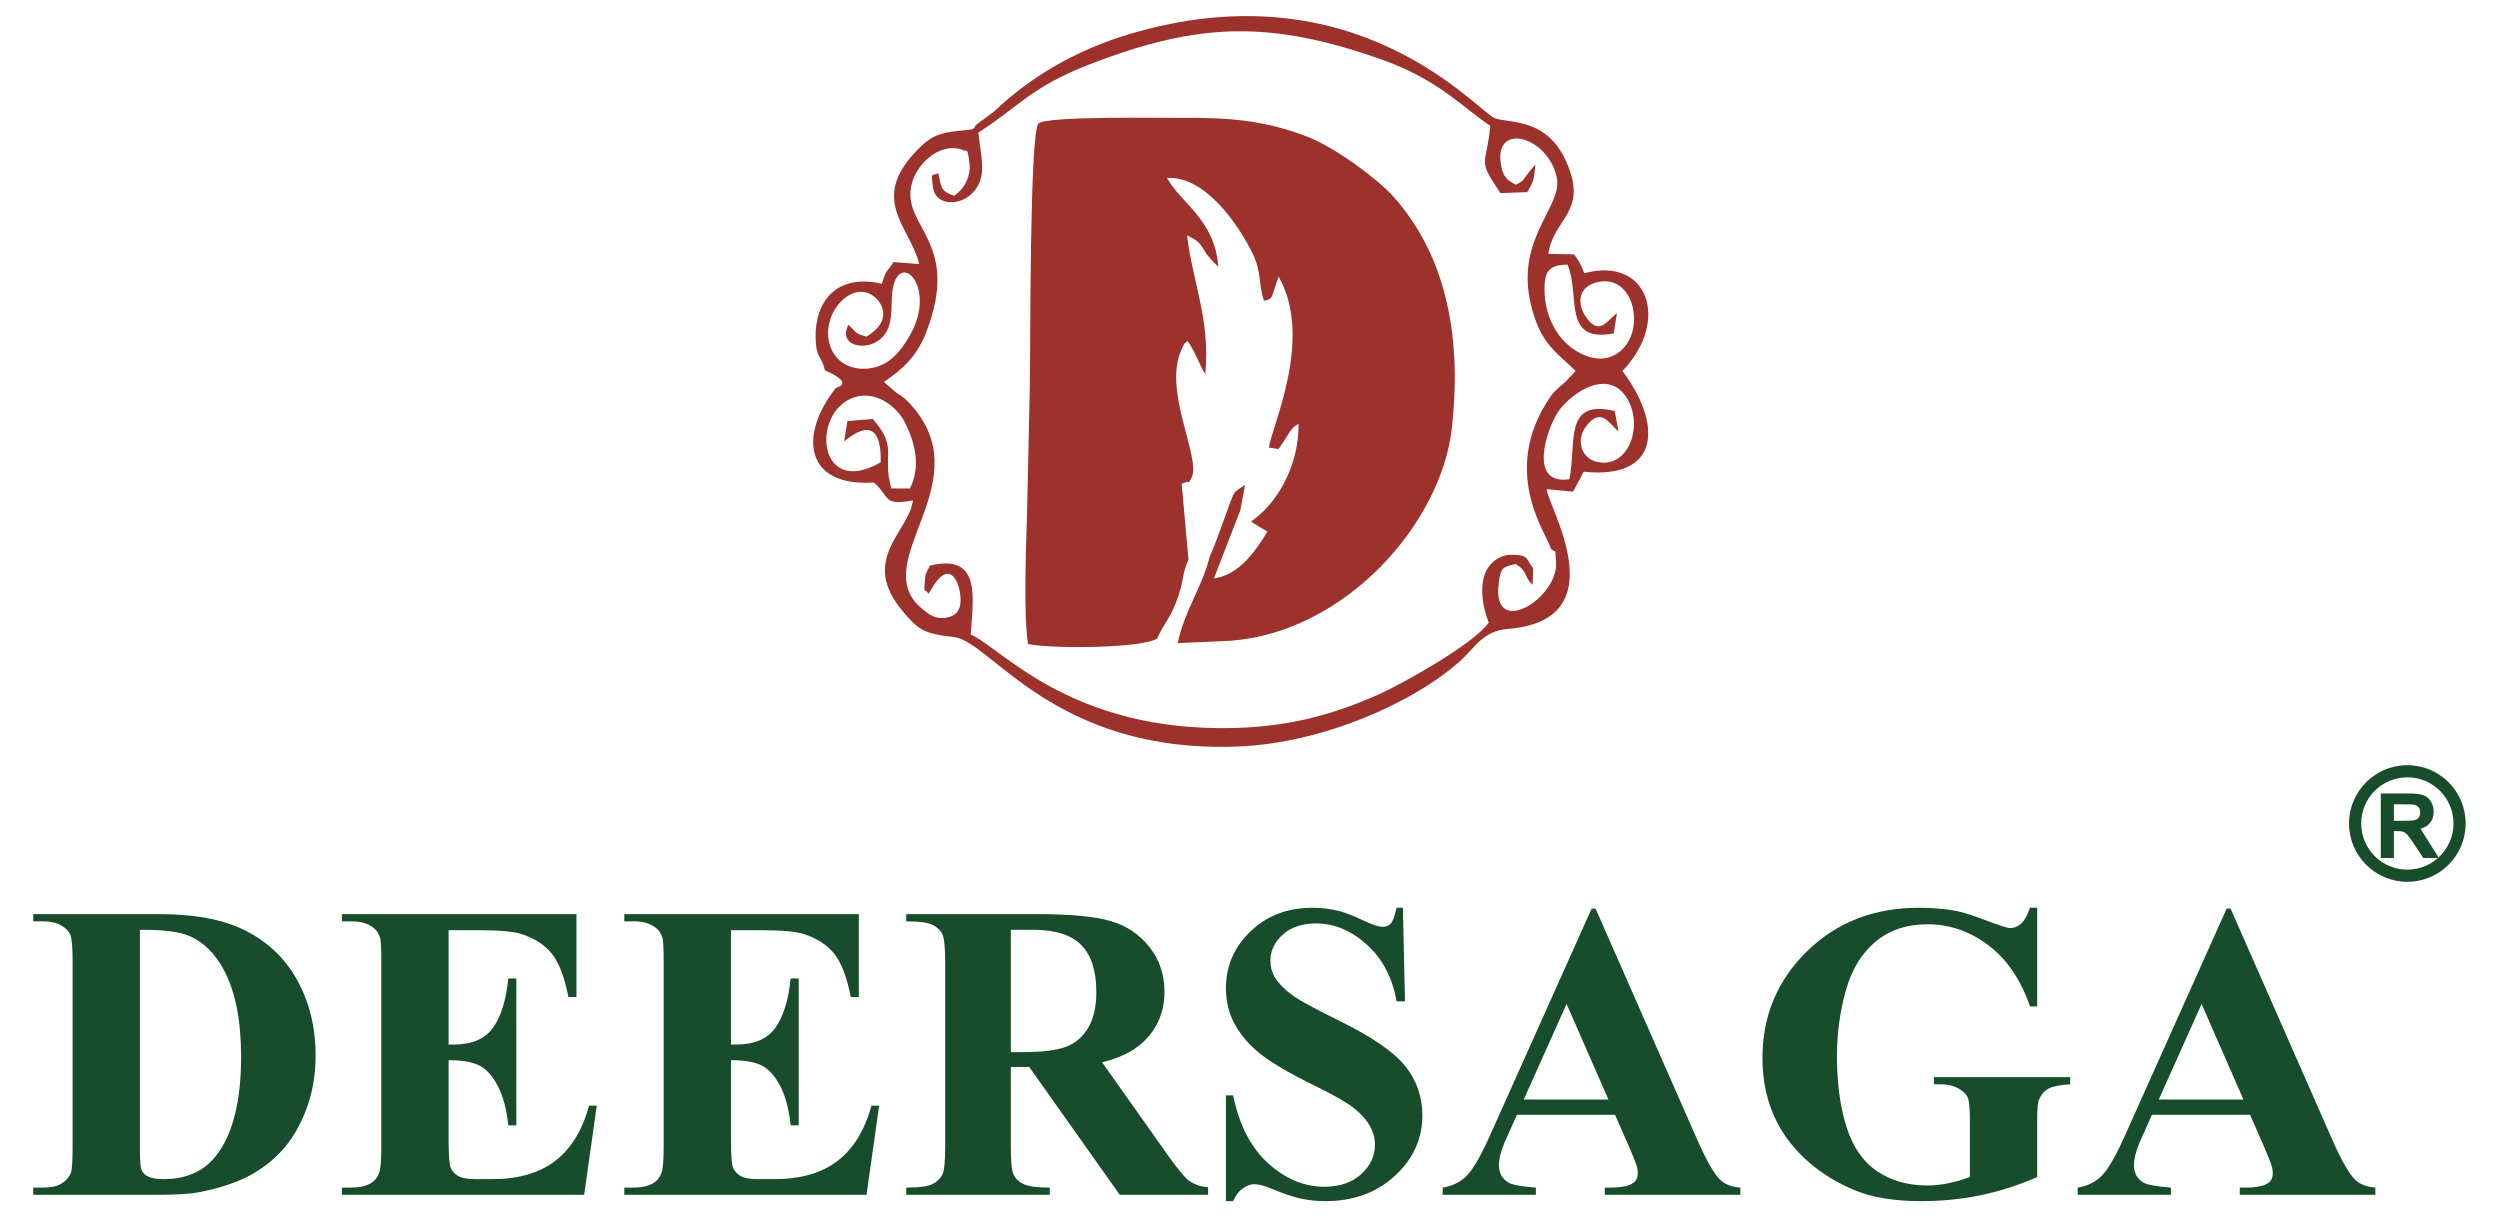
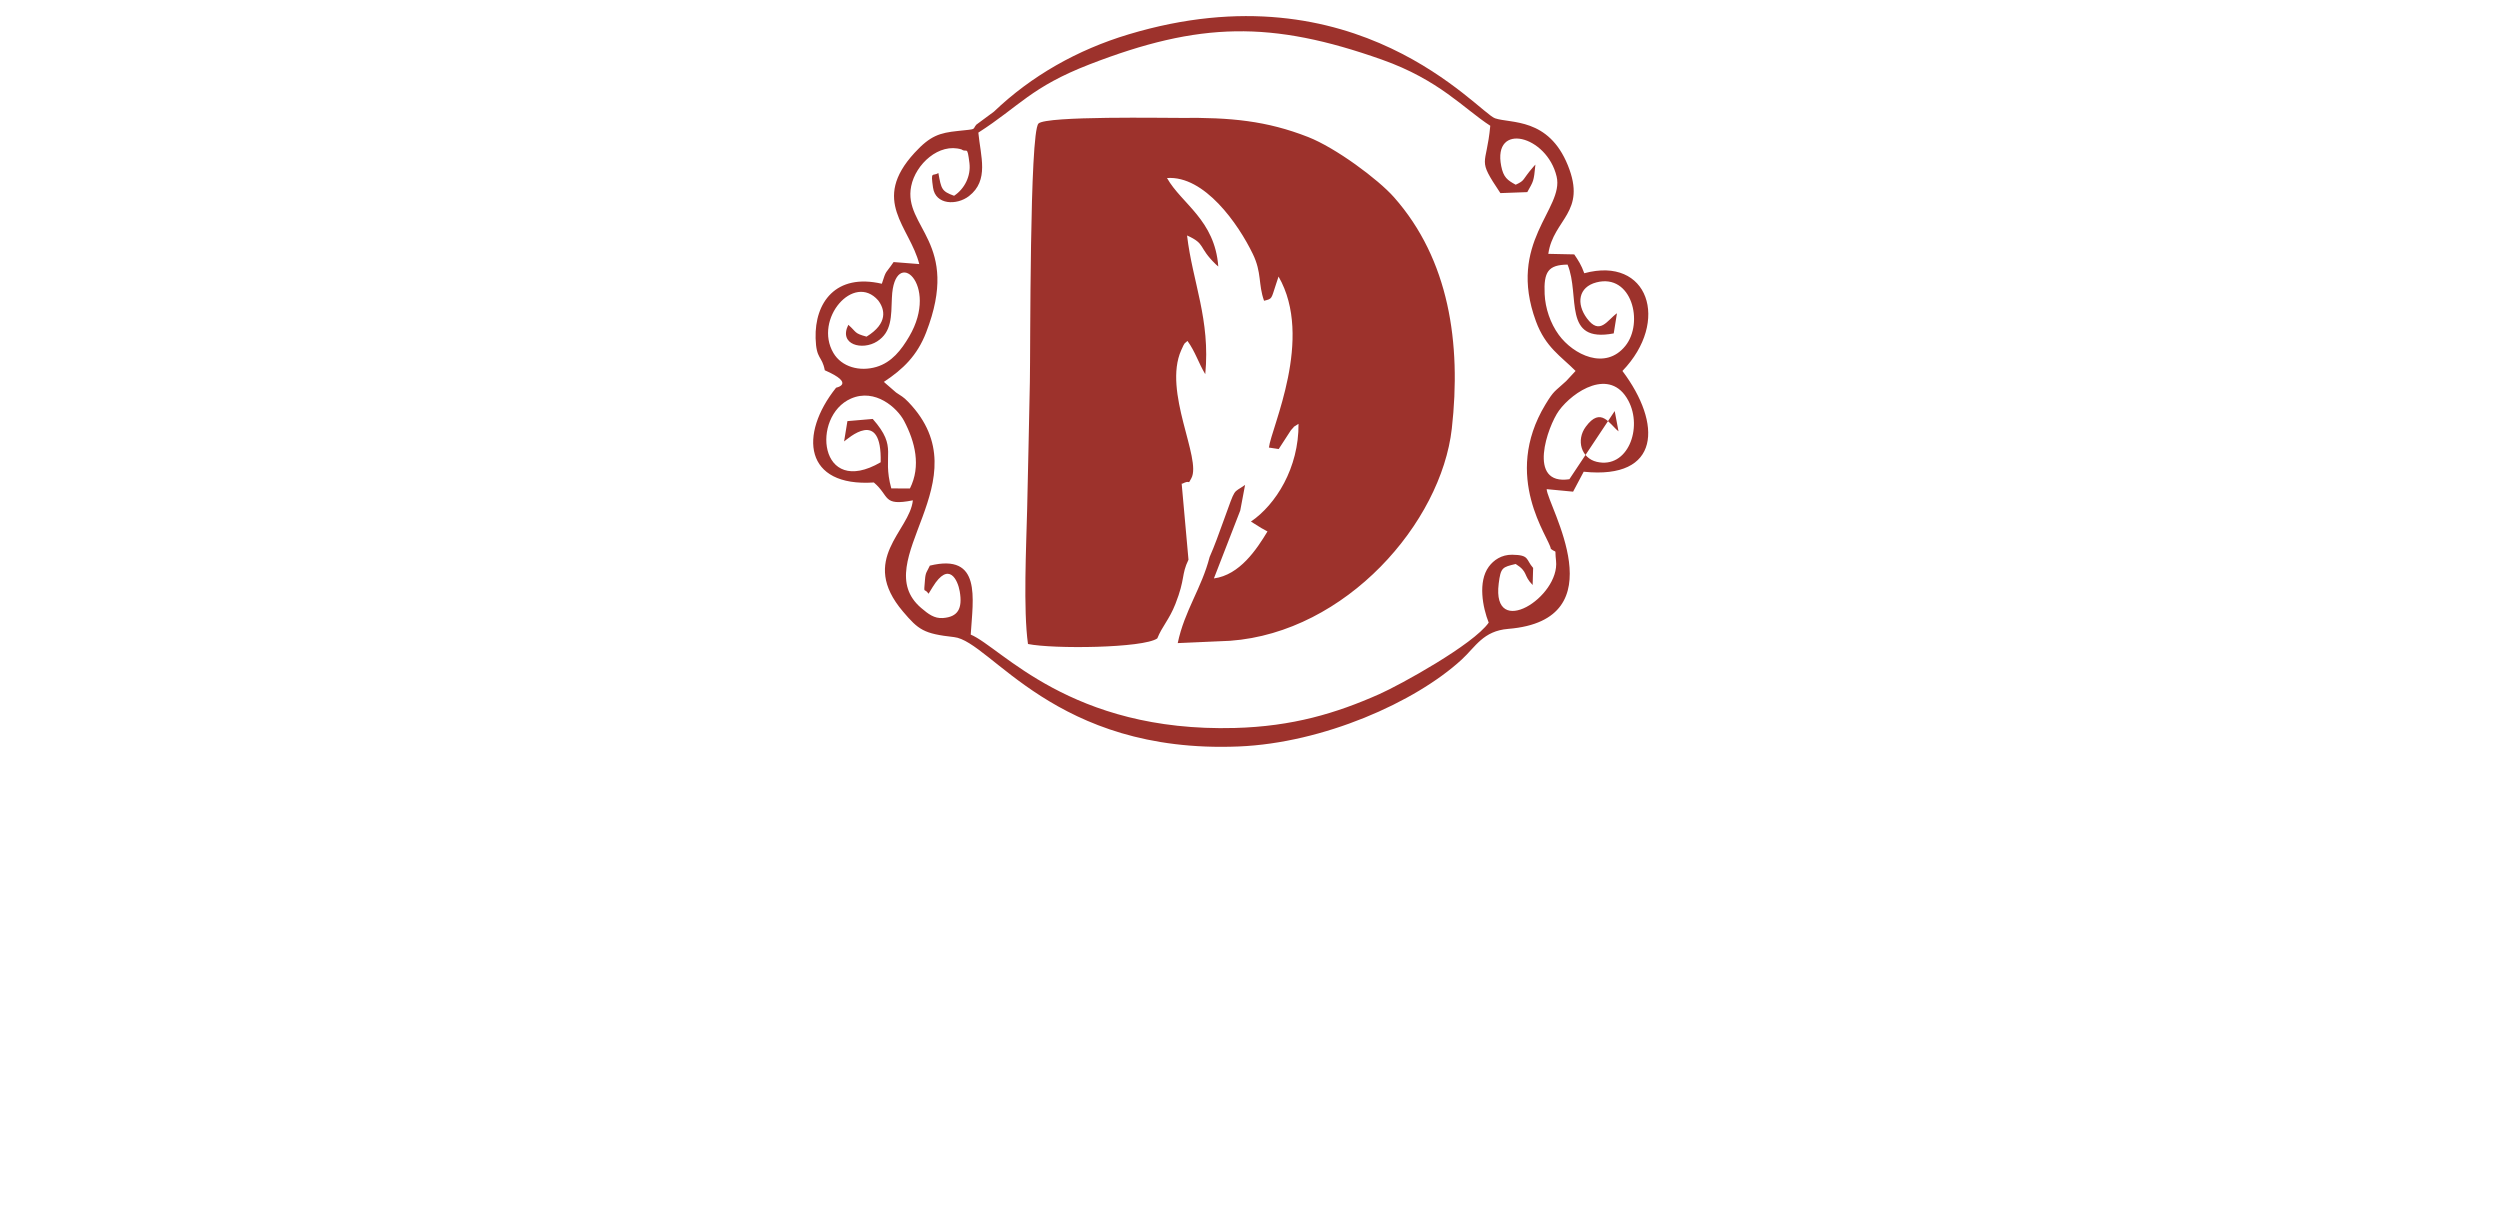
<svg xmlns="http://www.w3.org/2000/svg" xml:space="preserve" width="185mm" height="90mm" version="1.1" style="shape-rendering:geometricPrecision; text-rendering:geometricPrecision; image-rendering:optimizeQuality; fill-rule:evenodd; clip-rule:evenodd" viewBox="0 0 18500 9000">
  <defs>
    <style type="text/css">  .fil2 {fill:none} .fil1 {fill:#174D2B} .fil0 {fill:#9D322C}  </style>
  </defs>
  <g id="Слой_x0020_1">
    <g id="_2305146304432">
      <g>
-         <path class="fil0" d="M8563.98 4724.14c36.28,-90.26 88.51,-138.92 134.13,-255.01 74.4,-189.43 42.11,-214.54 96.68,-327.31l-50.52 -564.16c2.29,5.32 14.79,-3.31 17.8,-4.58 50.14,-21.41 25.1,18.83 54.01,-34.26 77.99,-143.26 -211.96,-640.49 -75,-947.45 31.16,-69.82 22.78,-44.05 46.26,-68.58 58.16,80.38 81.05,161.98 131.65,246.31 38.79,-404.77 -94.04,-680.91 -134.77,-1026.8 141.47,64.08 78.39,83.46 213.13,214.15 4.16,4.02 11.81,10.76 18.05,15.72 -25.66,-345.22 -271.1,-463.14 -379.49,-654.74 277.28,-19.87 527.79,339.69 635.41,562.68 66.99,138.8 38.66,221.73 82.73,345.53 62.57,-15.54 51.84,-12.29 87.81,-120.33l19.42 -58.92c263.13,456.93 -54.26,1119.14 -71.27,1265.56l72.43 10.91 90.37 -139.24c46.19,-46.98 -6.44,-5.96 56.28,-47.19 2.9,325.79 -168.45,598.34 -352.13,723.2 92.28,57.41 73.59,46.9 122.44,73.14 -79.92,132.24 -204.96,321.94 -396.46,347.53l194.96 -502.6 35.73 -189.61c-94.6,68.07 -65.46,8.1 -158.49,263.43 -36.14,99.12 -65.77,184.15 -103.94,270.33 -58.71,230.37 -185.75,396.33 -235.99,637.09l387.97 -17.14c858.61,-63.28 1561.91,-873.79 1640.3,-1570.79 71.03,-631.64 -19.94,-1250.33 -427.9,-1711.52 -117.88,-133.25 -431.55,-365.73 -635.41,-445.62 -307.09,-120.34 -573.67,-145.78 -946.81,-141.38 -94.29,1.14 -992.1,-16.26 -1048.7,41.76 -66.34,68.01 -58.94,1687.07 -63.63,1911.88 -6.59,316.62 -12.89,641.32 -20.18,943.79 -6.51,270.98 -29.39,742.87 6.21,995.58 186.47,38.13 853.94,31 956.92,-41.36zm-2047.03 -1303.29c-458.26,265.79 -515.53,-341.68 -220.25,-471.2 180.1,-78.99 343.15,69.55 393.24,164.54 81.81,155.17 126.74,334.94 43.45,500.54l-137.77 -0.5c-71.24,-257.22 54.42,-296.64 -137.33,-514.03l-187.4 16.07 -24.62 150.37c25.18,-16.61 281.24,-256.34 270.68,154.21zm5096.5 125.38c-316.28,47.3 -160.04,-393.53 -77.41,-507.24 103.53,-142.46 380.25,-324.01 513.55,-74.52 108.77,203.59 -4.89,506.61 -233.5,453.13 -114.34,-26.76 -154.96,-160.07 -81.14,-260.03 112.28,-152.08 174.63,-19.56 242.06,34.42l-28.2 -150.16c-381.62,-90.93 -280.07,232.76 -335.36,504.4zm-5335.85 -1142.63c-73.82,148.05 104.45,191.88 212.78,122.98 110.04,-69.98 104.23,-185.29 109.7,-322.7 15.7,-395.11 356.29,-101.18 127.92,286.56 -58.25,98.91 -128.35,191.02 -242.91,224.89 -123.22,36.41 -256.84,0.75 -317.97,-103.43 -147.15,-250.76 151.43,-595.86 331.45,-388.81 49.92,65.41 74.33,169.47 -86.03,268.11 -93.93,-25.23 -71.53,-32.25 -134.94,-87.6zm5749.95 156.23c-147.45,183.06 -384.76,65.54 -492.45,-81.83 -62.47,-85.49 -99.96,-196.73 -104.73,-301.67 -7.5,-165.18 26.14,-216.3 169.64,-218.31 95.51,231.31 -41.87,582.26 341.58,509.15l23.96 -149.15c-70.98,49.97 -126.42,167.57 -222.65,37.19 -79.29,-107.41 -63.88,-230.8 70.8,-265.67 260.58,-67.41 352.93,297.64 213.85,470.29zm-551.39 1501.57c49.29,39 27.19,-12.7 38.52,88.13 30.28,269.75 -476.15,587.11 -424.32,169.48 14.97,-120.54 27.1,-121.79 125.75,-145.55 94.88,59.6 53.45,82.61 125.46,155.61l3.64 -126.25c-55.71,-63.18 -24.69,-95.9 -154.77,-97.76 -80,-1.15 -138.46,40.94 -173.35,88.45 -81.96,111.54 -44.98,302.44 -0.67,414.05 -113.91,162.9 -656.33,460.93 -808.07,528.44 -322,143.21 -644.18,239.51 -1070.07,251.06 -1219.55,33.1 -1728.73,-596.53 -1954.9,-690.99 16.53,-267.75 82.52,-604.34 -302.51,-510.33 -21.34,46.88 -31.52,47.36 -35.77,101.73 -9.45,121.14 -8.71,55.52 26.21,106.24l31.01 -50.6c120.19,-194.76 185.59,-49.66 199.77,33.48 21.94,128.43 -14.13,188.78 -124.57,196.94 -64.11,4.72 -108.84,-30.34 -160.06,-73.83 -409.07,-347.37 464.79,-941.39 -95.49,-1524.48 -40.08,-41.71 -50.1,-41.87 -91.1,-70.68l-90.45 -78.41c142.7,-94.12 246.59,-194.42 313.08,-366.1 258.83,-668.37 -172.3,-776.14 -110.76,-1082.32 32.84,-163.41 207.08,-322.97 372.86,-271.75 39.62,28.66 41.43,-36 58.25,100.82 11.83,96.29 -36.29,190.89 -113.64,242.06 -92.48,-33.34 -94.61,-49.87 -116.21,-168.18 -42.82,27.13 -58.09,-21.09 -39.55,108.14 18.46,128.71 175.85,131.74 265.42,62.72 151.91,-117.06 85.88,-296.79 69.86,-470.12 303.95,-194.76 389.98,-337.06 821.8,-504.55 815.23,-316.23 1345.71,-325.21 2164.77,-35.43 424.96,150.35 605.36,362.18 801.75,489.31 -28.86,310.9 -102.58,232.88 74.82,498.31l199 -7.23c46.13,-83.41 47.66,-75.06 60.17,-203.47 -6.32,5.55 -12.96,13.74 -17.11,18.55 -85.19,98.31 -56.15,96.3 -128.82,130.1 -61.2,-33.37 -90.66,-54.41 -107.13,-137.61 -65.23,-329.86 338.58,-228.01 410.15,77.76 56.14,239.84 -368.68,485.11 -153.2,1070.47 70.96,192.85 184.42,257.73 293.35,367.53l-69.87 75.13c-85.72,79.8 -88.54,65.98 -153.57,173.53 -324.98,537.43 29.36,984.53 40.32,1067.6zm-4251.68 -3138.56c-32.39,38.94 11.38,30.72 -136.43,46.32 -134.62,14.2 -203.48,34.63 -320,161.43 -327.04,355.83 -36.14,545.14 34.58,823.57l-189.97 -14.9c-61.91,91.41 -52.4,51.77 -87.08,160.47 -341.54,-79.24 -497.45,139.67 -490.07,403.15 4.48,159.95 47.54,127.77 67.97,237.12 231.27,100.86 83.96,128.6 83.64,129.02 -277.08,347.6 -235.22,735.55 279.39,701.35 119.22,100.04 61.26,177.04 288.73,132.14 -22.45,227.84 -402.39,435.62 -72.87,823.21 115.26,135.56 153.04,163.91 377.68,188.79 273.06,30.22 740,865.11 2106.06,809.42 624.78,-25.48 1305.28,-326.35 1649.62,-642.26 104.37,-95.75 159.28,-212.82 345.05,-227.92 814.21,-66.24 289.79,-913.86 284.62,-1034.01l195.65 18.61 78.33 -147.59c572.3,59.38 580.06,-356.27 286.68,-745.62 354.63,-368.05 191.38,-851.66 -282.43,-723.15 -21.06,-60.3 -45.18,-96.74 -74.18,-139.49l-191.9 -4.02c37.18,-259.04 286.47,-304.64 144.74,-654.97 -143.36,-354.39 -422.32,-308.45 -538.51,-347.96 -124.57,-42.32 -1021.18,-1130.4 -2713.27,-620.87 -376.72,113.46 -717.49,305.77 -995.39,571.59l-130.64 96.57z" />
-         <path class="fil1" d="M17814.39 5662.26c-238.32,0 -431.54,193.21 -431.54,431.54 0,238.32 193.22,431.54 431.54,431.54 238.34,0 431.54,-193.22 431.54,-431.54 0,-238.33 -193.2,-431.54 -431.54,-431.54zm-1163.84 2587.12l-726.27 0 -90.33 202.59c-28.72,67.88 -42.82,124.27 -42.82,168.65 0,58.99 23.49,102.34 69.97,130.53 27.67,16.18 95.55,28.72 203.63,37.07l0 53.26 -689.73 0 0 -53.26c74.15,-11.48 135.75,-42.82 183.27,-93.46 48.03,-51.16 107.56,-156.63 177.52,-316.41l741.42 -1654.6 29.23 0 748.2 1700.55c71.54,162.91 130.01,265.76 175.96,308.05 34.98,32.38 83.54,50.65 147.24,55.87l0 53.26 -1003.52 0 0 -53.26 41.24 0c80.41,0 137.33,-11.48 169.7,-34.46 22.45,-16.18 33.41,-40.2 33.41,-71.01 0,-18.79 -2.6,-38.12 -8.87,-57.95 -2.09,-8.87 -17.23,-48.04 -45.95,-116.44l-113.3 -258.98zm-49.08 -112.76l-309.62 -707.49 -316.94 707.49 626.56 0zm-1526.16 -1419.15l0 729.94 -53.26 0c-68.4,-198.42 -171.26,-349.3 -308.06,-452.69 -136.8,-103.37 -286.65,-155.06 -449.02,-155.06 -155.6,0 -284.56,43.33 -387.95,130.52 -103.37,87.2 -176.47,208.85 -219.29,364.45 -42.82,156.11 -64.21,315.89 -64.21,479.83 0,198.93 22.97,372.79 69.97,522.64 46.98,149.85 122.68,259.5 227.12,329.99 104.42,70.49 228.16,105.47 371.74,105.47 50.13,0 101.29,-5.23 153.5,-16.19 52.74,-10.45 106.52,-26.1 161.34,-46.46l0 -429.2c0,-83.01 -5.74,-136.78 -16.7,-161.32 -10.97,-24.03 -34.46,-46.48 -69.44,-65.8 -34.99,-19.84 -77.28,-29.76 -126.88,-29.76l-53.26 0 0 -53.26 1008.75 0 0 53.26c-76.75,5.22 -130.54,15.66 -160.82,31.85 -29.77,16.18 -53.26,42.81 -69.44,80.41 -9.41,19.31 -14.09,67.87 -14.09,144.62l0 429.2c-132.62,59 -270.47,103.37 -413.53,133.65 -143.06,29.77 -291.86,44.92 -445.89,44.92 -196.32,0 -359.75,-26.64 -489.75,-80.41 -130.01,-53.26 -244.88,-123.75 -344.09,-210.95 -99.21,-87.19 -176.99,-185.35 -232.86,-294.48 -71.54,-140.45 -107.04,-298.13 -107.04,-472 0,-312.23 109.65,-575.37 328.94,-790.49 219.81,-215.11 496.01,-322.68 828.61,-322.68 103.39,0 195.79,7.83 278.81,24.03 44.91,8.35 117.48,31.33 218.25,69.44 100.24,38.11 159.77,56.9 178.04,56.9 28.72,0 55.35,-10.44 79.89,-31.33 24.54,-20.88 47,-60.55 67.36,-119.04l53.26 0zm-3123.88 1531.91l-726.27 0 -90.32 202.59c-28.73,67.88 -42.82,124.27 -42.82,168.65 0,58.99 23.49,102.34 69.96,130.53 27.67,16.18 95.56,28.72 203.63,37.07l0 53.26 -689.73 0 0 -53.26c74.15,-11.48 135.75,-42.82 183.28,-93.46 48.03,-51.16 107.55,-156.63 177.51,-316.41l741.42 -1654.6 29.23 0 748.2 1700.55c71.54,162.91 130.02,265.76 175.97,308.05 34.98,32.38 83.53,50.65 147.24,55.87l0 53.26 -1003.53 0 0 -53.26 41.25 0c80.4,0 137.32,-11.48 169.7,-34.46 22.44,-16.18 33.41,-40.2 33.41,-71.01 0,-18.79 -2.61,-38.12 -8.87,-57.95 -2.1,-8.87 -17.23,-48.04 -45.95,-116.44l-113.31 -258.98zm-49.08 -112.76l-309.61 -707.49 -316.94 707.49 626.55 0zm-1520.95 -1419.15l15.66 692.34 -62.66 0c-29.75,-173.34 -102.32,-312.75 -218.23,-418.22 -116.44,-105.47 -241.75,-158.21 -376.47,-158.21 -104.42,0 -186.91,27.67 -247.48,83.54 -61.08,55.36 -91.37,119.57 -91.37,191.63 0,45.94 10.96,86.67 32.37,122.7 29.25,47.51 76.75,95.02 142.54,142.02 48.05,33.4 158.73,93.45 332.07,179.09 243.32,119.04 407.26,231.81 491.85,337.81 84.06,105.99 125.83,227.12 125.83,363.92 0,173.34 -67.88,322.15 -203.11,446.93 -135.24,124.79 -307,187.46 -515.34,187.46 -65.26,0 -127.39,-6.79 -185.35,-19.86 -58.48,-13.05 -131.57,-38.11 -219.29,-75.17 -49.08,-20.36 -89.29,-30.3 -121.13,-30.3 -26.64,0 -54.31,10.44 -84.06,30.82 -29.77,20.88 -53.78,52.21 -72.06,94.51l-53.26 0 0 -783.19 53.26 0c44.9,219.81 131.58,387.94 259.5,503.33 128.43,115.39 266.28,173.33 414.56,173.33 114.35,0 205.73,-31.32 273.59,-93.45 67.89,-62.13 101.82,-134.19 101.82,-217.21 0,-48.55 -13.05,-96.08 -39.16,-142.02 -26.1,-45.94 -65.26,-89.28 -118.52,-131.05 -53.26,-41.24 -147.24,-95.03 -281.95,-161.34 -189,-92.4 -324.75,-171.78 -407.26,-237.04 -81.96,-65.26 -145.14,-138.37 -189.53,-218.78 -44.38,-80.91 -66.31,-169.68 -66.31,-266.27 0,-165.52 60.57,-306.49 182.22,-422.92 121.14,-116.44 274.12,-174.4 458.95,-174.4 67.36,0 132.62,7.83 195.8,24.03 48.03,12.53 106.52,34.98 175.43,67.87 68.92,32.9 116.95,49.08 144.62,49.08 26.64,0 47.53,-7.84 62.67,-24.02 15.13,-16.18 29.76,-55.34 42.8,-116.96l47 0zm-2901.44 1177.92l0 585.82c0,111.73 6.79,182.75 20.89,211.47 13.57,29.23 38.11,52.21 72.57,69.44 34.98,17.23 99.72,26.1 194.75,26.1l0 53.26 -1062 0 0 -53.26c96.06,0 161.34,-8.87 195.27,-26.63 34.46,-17.75 58.47,-41.24 72.06,-69.44 14.09,-28.72 20.89,-99.21 20.89,-210.94l0 -1356.48c0,-112.25 -6.8,-182.74 -20.89,-211.46 -13.59,-29.23 -38.13,-52.22 -72.58,-69.44 -34.99,-17.23 -99.72,-26.1 -194.75,-26.1l0 -53.26 964.88 0c251.14,0 434.41,17.23 550.84,52.21 116.44,34.46 211.47,98.68 285.09,192.66 73.62,93.46 110.16,203.11 110.16,328.94 0,152.98 -55.35,279.86 -165.51,380.11 -70.49,63.7 -169.17,111.2 -296.05,142.53l497.59 703.3c65.78,90.33 112.78,146.72 140.45,169.18 41.77,31.33 90.85,48.55 146.19,51.69l0 56.39 -653.7 0 -669.87 -946.09 -136.28 0zm0 -1015.01l0 905.36 87.2 0c142.01,0 248.53,-13.05 319,-38.63 70.49,-26.12 125.83,-73.1 166.04,-140.46 40.2,-67.36 60.58,-155.58 60.58,-264.19 0,-157.68 -37.08,-274.12 -111.23,-349.3 -74.13,-75.19 -193.17,-112.78 -357.64,-112.78l-163.95 0zm-2070.75 3.13l0 845.84 41.25 0c132.11,0 227.65,-41.24 287.17,-123.75 59,-82.49 97.13,-204.14 113.31,-364.95l59.52 0 0 1087.06 -59.52 0c-12.02,-118.52 -38.12,-215.63 -77.28,-290.83 -39.69,-75.7 -85.11,-126.35 -137.32,-152.45 -52.21,-26.12 -127.92,-39.16 -227.13,-39.16l0 583.73c0,114.34 4.71,183.78 14.63,209.37 9.39,25.59 27.67,46.47 54.3,62.65 26.63,16.2 69.45,24.54 128.44,24.54l124.26 0c193.72,0 349.3,-44.9 466.26,-134.17 116.95,-89.29 201.01,-225.57 251.67,-409.35l56.91 0 -93.47 659.44 -1792.44 0 0 -53.26 68.4 0c60.03,0 108.59,-10.97 145.15,-32.38 26.62,-14.61 46.99,-39.15 61.09,-74.13 10.95,-24.54 16.71,-89.29 16.71,-194.24l0 -1369c0,-94.5 -2.63,-152.47 -7.84,-174.39 -9.92,-36.03 -28.72,-63.7 -56.39,-83.03 -38.64,-28.7 -91.38,-43.32 -158.72,-43.32l-68.4 0 0 -53.26 1735.54 0 0 614.01 -59.52 0c-29.25,-150.37 -71.01,-257.93 -124.27,-323.19 -53.27,-65.26 -128.44,-113.3 -226.08,-144.11 -56.92,-18.27 -163.42,-27.67 -320.07,-27.67l-216.16 0zm-2089.53 0l0 845.84 41.24 0c132.11,0 227.65,-41.24 287.17,-123.75 59,-82.49 97.13,-204.14 113.31,-364.95l59.52 0 0 1087.06 -59.52 0c-12.01,-118.52 -38.11,-215.63 -77.28,-290.83 -39.68,-75.7 -85.11,-126.35 -137.32,-152.45 -52.21,-26.12 -127.91,-39.16 -227.12,-39.16l0 583.73c0,114.34 4.7,183.78 14.62,209.37 9.39,25.59 27.67,46.47 54.31,62.65 26.62,16.2 69.44,24.54 128.44,24.54l124.26 0c193.71,0 349.3,-44.9 466.26,-134.17 116.95,-89.29 201.01,-225.57 251.66,-409.35l56.92 0 -93.47 659.44 -1792.45 0 0 -53.26 68.41 0c60.03,0 108.58,-10.97 145.14,-32.38 26.62,-14.61 47,-39.15 61.1,-74.13 10.95,-24.54 16.7,-89.29 16.7,-194.24l0 -1369c0,-94.5 -2.62,-152.47 -7.83,-174.39 -9.92,-36.03 -28.73,-63.7 -56.4,-83.03 -38.63,-28.7 -91.37,-43.32 -158.71,-43.32l-68.41 0 0 -53.26 1735.55 0 0 614.01 -59.53 0c-29.24,-150.37 -71.01,-257.93 -124.27,-323.19 -53.26,-65.26 -128.44,-113.3 -226.07,-144.11 -56.92,-18.27 -163.43,-27.67 -320.07,-27.67l-216.16 0zm-3073.75 1957.97l0 -53.26 68.41 0c60.05,0 106.5,-9.4 138.36,-28.72 31.85,-18.79 55.86,-44.9 71.01,-77.79 8.87,-21.41 13.57,-86.16 13.57,-194.24l0 -1369c0,-107.04 -5.74,-173.86 -16.7,-200.5 -11.49,-26.62 -33.94,-50.13 -67.88,-69.96 -33.94,-20.36 -79.89,-30.28 -138.36,-30.28l-68.41 0 0 -53.26 928.35 0c248,0 447.46,33.93 598.35,101.29 184.31,82.49 324.24,207.81 419.79,374.89 95.54,167.6 143.06,357.13 143.06,568.58 0,145.69 -23.5,280.39 -70.49,403.61 -46.99,122.7 -107.55,224.52 -181.7,304.93 -74.66,79.88 -160.81,144.09 -257.92,192.65 -97.64,48.57 -216.68,86.16 -357.14,112.78 -62.13,12.01 -160.29,18.28 -293.95,18.28l-928.35 0zm789.47 -1961.1l0 1620.16c0,85.62 4.16,138.35 12.52,157.67 7.84,19.32 21.93,33.94 41.25,44.39 27.67,15.13 67.35,22.96 119.56,22.96 170.74,0 301.27,-57.95 391.07,-174.38 122.7,-157.16 184.31,-401.52 184.31,-732.03 0,-266.79 -41.77,-479.31 -125.83,-638.55 -66.31,-124.78 -151.93,-209.37 -256.36,-254.27 -73.62,-31.85 -195.79,-47 -366.52,-45.95zm16582.61 -530.97l0 -477.89 203.24 0c51.06,0 88.22,4.32 111.35,12.9 23.25,8.56 41.73,23.8 55.64,45.71 13.9,22.05 20.9,47.06 20.9,75.32 0,35.94 -10.46,65.52 -31.48,88.88 -16.26,18.06 -37.42,30.61 -66.11,38.34l78.01 123.52 55.76 89.15c67.95,-62.4 110.56,-151.99 110.56,-251.54 0,-188.61 -152.88,-341.49 -341.49,-341.49 -188.61,0 -341.49,152.88 -341.49,341.49 0,188.61 152.88,341.48 341.49,341.48 86.87,0 166.14,-32.45 226.4,-85.87l-108.3 0 -69.19 -104.34c-24.82,-37.05 -41.83,-60.4 -51.05,-70.07 -9.14,-9.58 -18.81,-16.26 -29.05,-19.82 -10.35,-3.55 -26.57,-5.34 -48.85,-5.34l-19.55 0 0 199.57 -96.79 0zm96.79 -275.66l71.41 0c46.27,0 75.09,-2 86.67,-5.89 11.44,-3.9 20.56,-10.69 27.02,-20.25 6.56,-9.57 9.8,-21.58 9.8,-35.93 0,-16.13 -4.35,-29.03 -12.91,-39.05 -8.56,-9.9 -20.7,-16.12 -36.27,-18.68 -7.89,-1.13 -31.38,-1.67 -70.41,-1.67l-75.31 0 0 121.47z" />
+         <path class="fil0" d="M8563.98 4724.14c36.28,-90.26 88.51,-138.92 134.13,-255.01 74.4,-189.43 42.11,-214.54 96.68,-327.31l-50.52 -564.16c2.29,5.32 14.79,-3.31 17.8,-4.58 50.14,-21.41 25.1,18.83 54.01,-34.26 77.99,-143.26 -211.96,-640.49 -75,-947.45 31.16,-69.82 22.78,-44.05 46.26,-68.58 58.16,80.38 81.05,161.98 131.65,246.31 38.79,-404.77 -94.04,-680.91 -134.77,-1026.8 141.47,64.08 78.39,83.46 213.13,214.15 4.16,4.02 11.81,10.76 18.05,15.72 -25.66,-345.22 -271.1,-463.14 -379.49,-654.74 277.28,-19.87 527.79,339.69 635.41,562.68 66.99,138.8 38.66,221.73 82.73,345.53 62.57,-15.54 51.84,-12.29 87.81,-120.33l19.42 -58.92c263.13,456.93 -54.26,1119.14 -71.27,1265.56l72.43 10.91 90.37 -139.24c46.19,-46.98 -6.44,-5.96 56.28,-47.19 2.9,325.79 -168.45,598.34 -352.13,723.2 92.28,57.41 73.59,46.9 122.44,73.14 -79.92,132.24 -204.96,321.94 -396.46,347.53l194.96 -502.6 35.73 -189.61c-94.6,68.07 -65.46,8.1 -158.49,263.43 -36.14,99.12 -65.77,184.15 -103.94,270.33 -58.71,230.37 -185.75,396.33 -235.99,637.09l387.97 -17.14c858.61,-63.28 1561.91,-873.79 1640.3,-1570.79 71.03,-631.64 -19.94,-1250.33 -427.9,-1711.52 -117.88,-133.25 -431.55,-365.73 -635.41,-445.62 -307.09,-120.34 -573.67,-145.78 -946.81,-141.38 -94.29,1.14 -992.1,-16.26 -1048.7,41.76 -66.34,68.01 -58.94,1687.07 -63.63,1911.88 -6.59,316.62 -12.89,641.32 -20.18,943.79 -6.51,270.98 -29.39,742.87 6.21,995.58 186.47,38.13 853.94,31 956.92,-41.36zm-2047.03 -1303.29c-458.26,265.79 -515.53,-341.68 -220.25,-471.2 180.1,-78.99 343.15,69.55 393.24,164.54 81.81,155.17 126.74,334.94 43.45,500.54l-137.77 -0.5c-71.24,-257.22 54.42,-296.64 -137.33,-514.03l-187.4 16.07 -24.62 150.37c25.18,-16.61 281.24,-256.34 270.68,154.21zm5096.5 125.38c-316.28,47.3 -160.04,-393.53 -77.41,-507.24 103.53,-142.46 380.25,-324.01 513.55,-74.52 108.77,203.59 -4.89,506.61 -233.5,453.13 -114.34,-26.76 -154.96,-160.07 -81.14,-260.03 112.28,-152.08 174.63,-19.56 242.06,34.42l-28.2 -150.16zm-5335.85 -1142.63c-73.82,148.05 104.45,191.88 212.78,122.98 110.04,-69.98 104.23,-185.29 109.7,-322.7 15.7,-395.11 356.29,-101.18 127.92,286.56 -58.25,98.91 -128.35,191.02 -242.91,224.89 -123.22,36.41 -256.84,0.75 -317.97,-103.43 -147.15,-250.76 151.43,-595.86 331.45,-388.81 49.92,65.41 74.33,169.47 -86.03,268.11 -93.93,-25.23 -71.53,-32.25 -134.94,-87.6zm5749.95 156.23c-147.45,183.06 -384.76,65.54 -492.45,-81.83 -62.47,-85.49 -99.96,-196.73 -104.73,-301.67 -7.5,-165.18 26.14,-216.3 169.64,-218.31 95.51,231.31 -41.87,582.26 341.58,509.15l23.96 -149.15c-70.98,49.97 -126.42,167.57 -222.65,37.19 -79.29,-107.41 -63.88,-230.8 70.8,-265.67 260.58,-67.41 352.93,297.64 213.85,470.29zm-551.39 1501.57c49.29,39 27.19,-12.7 38.52,88.13 30.28,269.75 -476.15,587.11 -424.32,169.48 14.97,-120.54 27.1,-121.79 125.75,-145.55 94.88,59.6 53.45,82.61 125.46,155.61l3.64 -126.25c-55.71,-63.18 -24.69,-95.9 -154.77,-97.76 -80,-1.15 -138.46,40.94 -173.35,88.45 -81.96,111.54 -44.98,302.44 -0.67,414.05 -113.91,162.9 -656.33,460.93 -808.07,528.44 -322,143.21 -644.18,239.51 -1070.07,251.06 -1219.55,33.1 -1728.73,-596.53 -1954.9,-690.99 16.53,-267.75 82.52,-604.34 -302.51,-510.33 -21.34,46.88 -31.52,47.36 -35.77,101.73 -9.45,121.14 -8.71,55.52 26.21,106.24l31.01 -50.6c120.19,-194.76 185.59,-49.66 199.77,33.48 21.94,128.43 -14.13,188.78 -124.57,196.94 -64.11,4.72 -108.84,-30.34 -160.06,-73.83 -409.07,-347.37 464.79,-941.39 -95.49,-1524.48 -40.08,-41.71 -50.1,-41.87 -91.1,-70.68l-90.45 -78.41c142.7,-94.12 246.59,-194.42 313.08,-366.1 258.83,-668.37 -172.3,-776.14 -110.76,-1082.32 32.84,-163.41 207.08,-322.97 372.86,-271.75 39.62,28.66 41.43,-36 58.25,100.82 11.83,96.29 -36.29,190.89 -113.64,242.06 -92.48,-33.34 -94.61,-49.87 -116.21,-168.18 -42.82,27.13 -58.09,-21.09 -39.55,108.14 18.46,128.71 175.85,131.74 265.42,62.72 151.91,-117.06 85.88,-296.79 69.86,-470.12 303.95,-194.76 389.98,-337.06 821.8,-504.55 815.23,-316.23 1345.71,-325.21 2164.77,-35.43 424.96,150.35 605.36,362.18 801.75,489.31 -28.86,310.9 -102.58,232.88 74.82,498.31l199 -7.23c46.13,-83.41 47.66,-75.06 60.17,-203.47 -6.32,5.55 -12.96,13.74 -17.11,18.55 -85.19,98.31 -56.15,96.3 -128.82,130.1 -61.2,-33.37 -90.66,-54.41 -107.13,-137.61 -65.23,-329.86 338.58,-228.01 410.15,77.76 56.14,239.84 -368.68,485.11 -153.2,1070.47 70.96,192.85 184.42,257.73 293.35,367.53l-69.87 75.13c-85.72,79.8 -88.54,65.98 -153.57,173.53 -324.98,537.43 29.36,984.53 40.32,1067.6zm-4251.68 -3138.56c-32.39,38.94 11.38,30.72 -136.43,46.32 -134.62,14.2 -203.48,34.63 -320,161.43 -327.04,355.83 -36.14,545.14 34.58,823.57l-189.97 -14.9c-61.91,91.41 -52.4,51.77 -87.08,160.47 -341.54,-79.24 -497.45,139.67 -490.07,403.15 4.48,159.95 47.54,127.77 67.97,237.12 231.27,100.86 83.96,128.6 83.64,129.02 -277.08,347.6 -235.22,735.55 279.39,701.35 119.22,100.04 61.26,177.04 288.73,132.14 -22.45,227.84 -402.39,435.62 -72.87,823.21 115.26,135.56 153.04,163.91 377.68,188.79 273.06,30.22 740,865.11 2106.06,809.42 624.78,-25.48 1305.28,-326.35 1649.62,-642.26 104.37,-95.75 159.28,-212.82 345.05,-227.92 814.21,-66.24 289.79,-913.86 284.62,-1034.01l195.65 18.61 78.33 -147.59c572.3,59.38 580.06,-356.27 286.68,-745.62 354.63,-368.05 191.38,-851.66 -282.43,-723.15 -21.06,-60.3 -45.18,-96.74 -74.18,-139.49l-191.9 -4.02c37.18,-259.04 286.47,-304.64 144.74,-654.97 -143.36,-354.39 -422.32,-308.45 -538.51,-347.96 -124.57,-42.32 -1021.18,-1130.4 -2713.27,-620.87 -376.72,113.46 -717.49,305.77 -995.39,571.59l-130.64 96.57z" />
      </g>
      <rect class="fil2" x="-4.07" y="4.27" width="18500" height="9000" />
    </g>
  </g>
</svg>